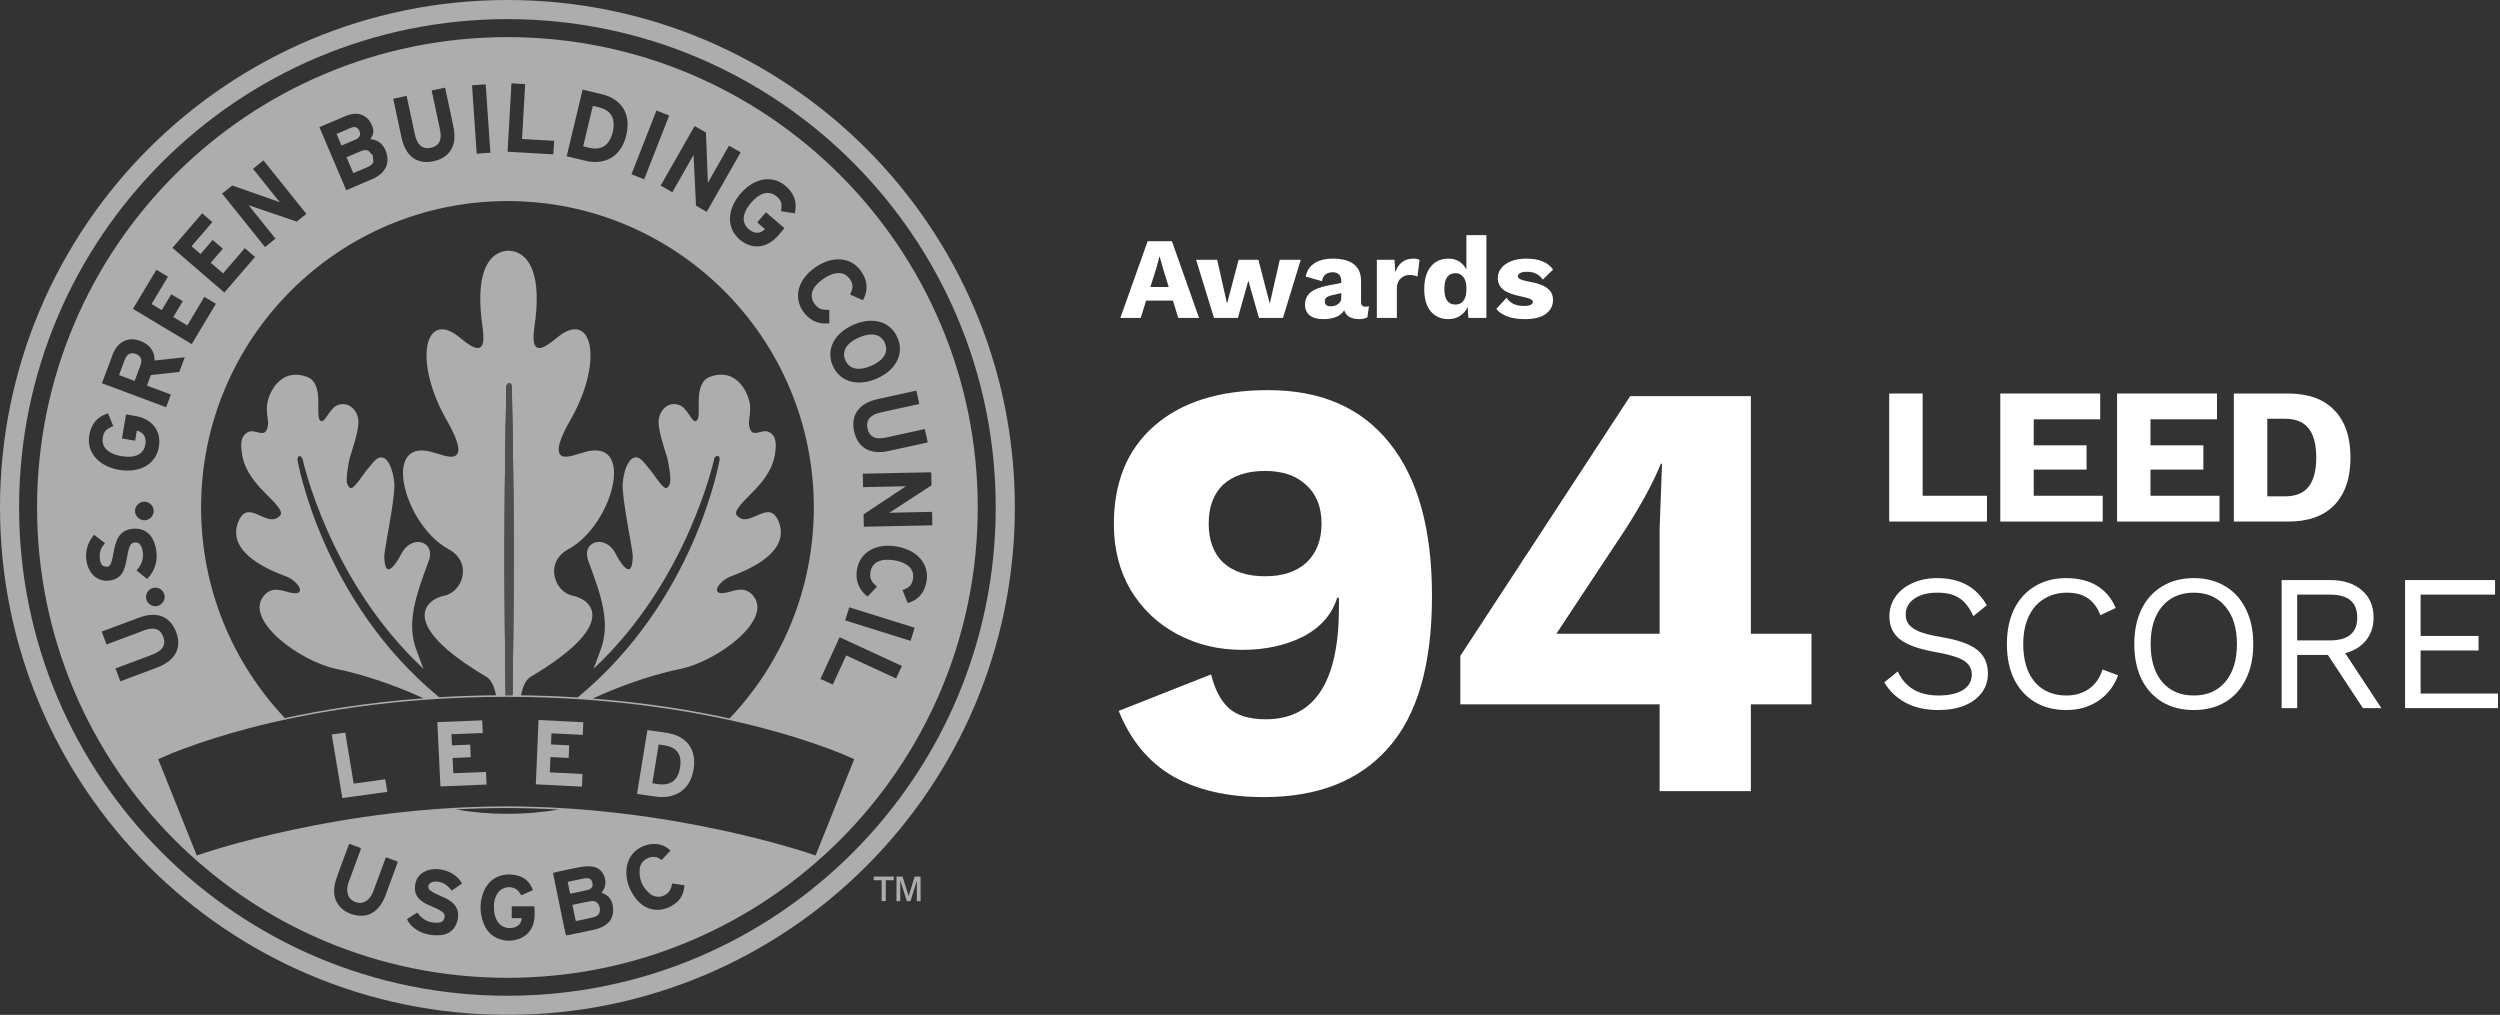
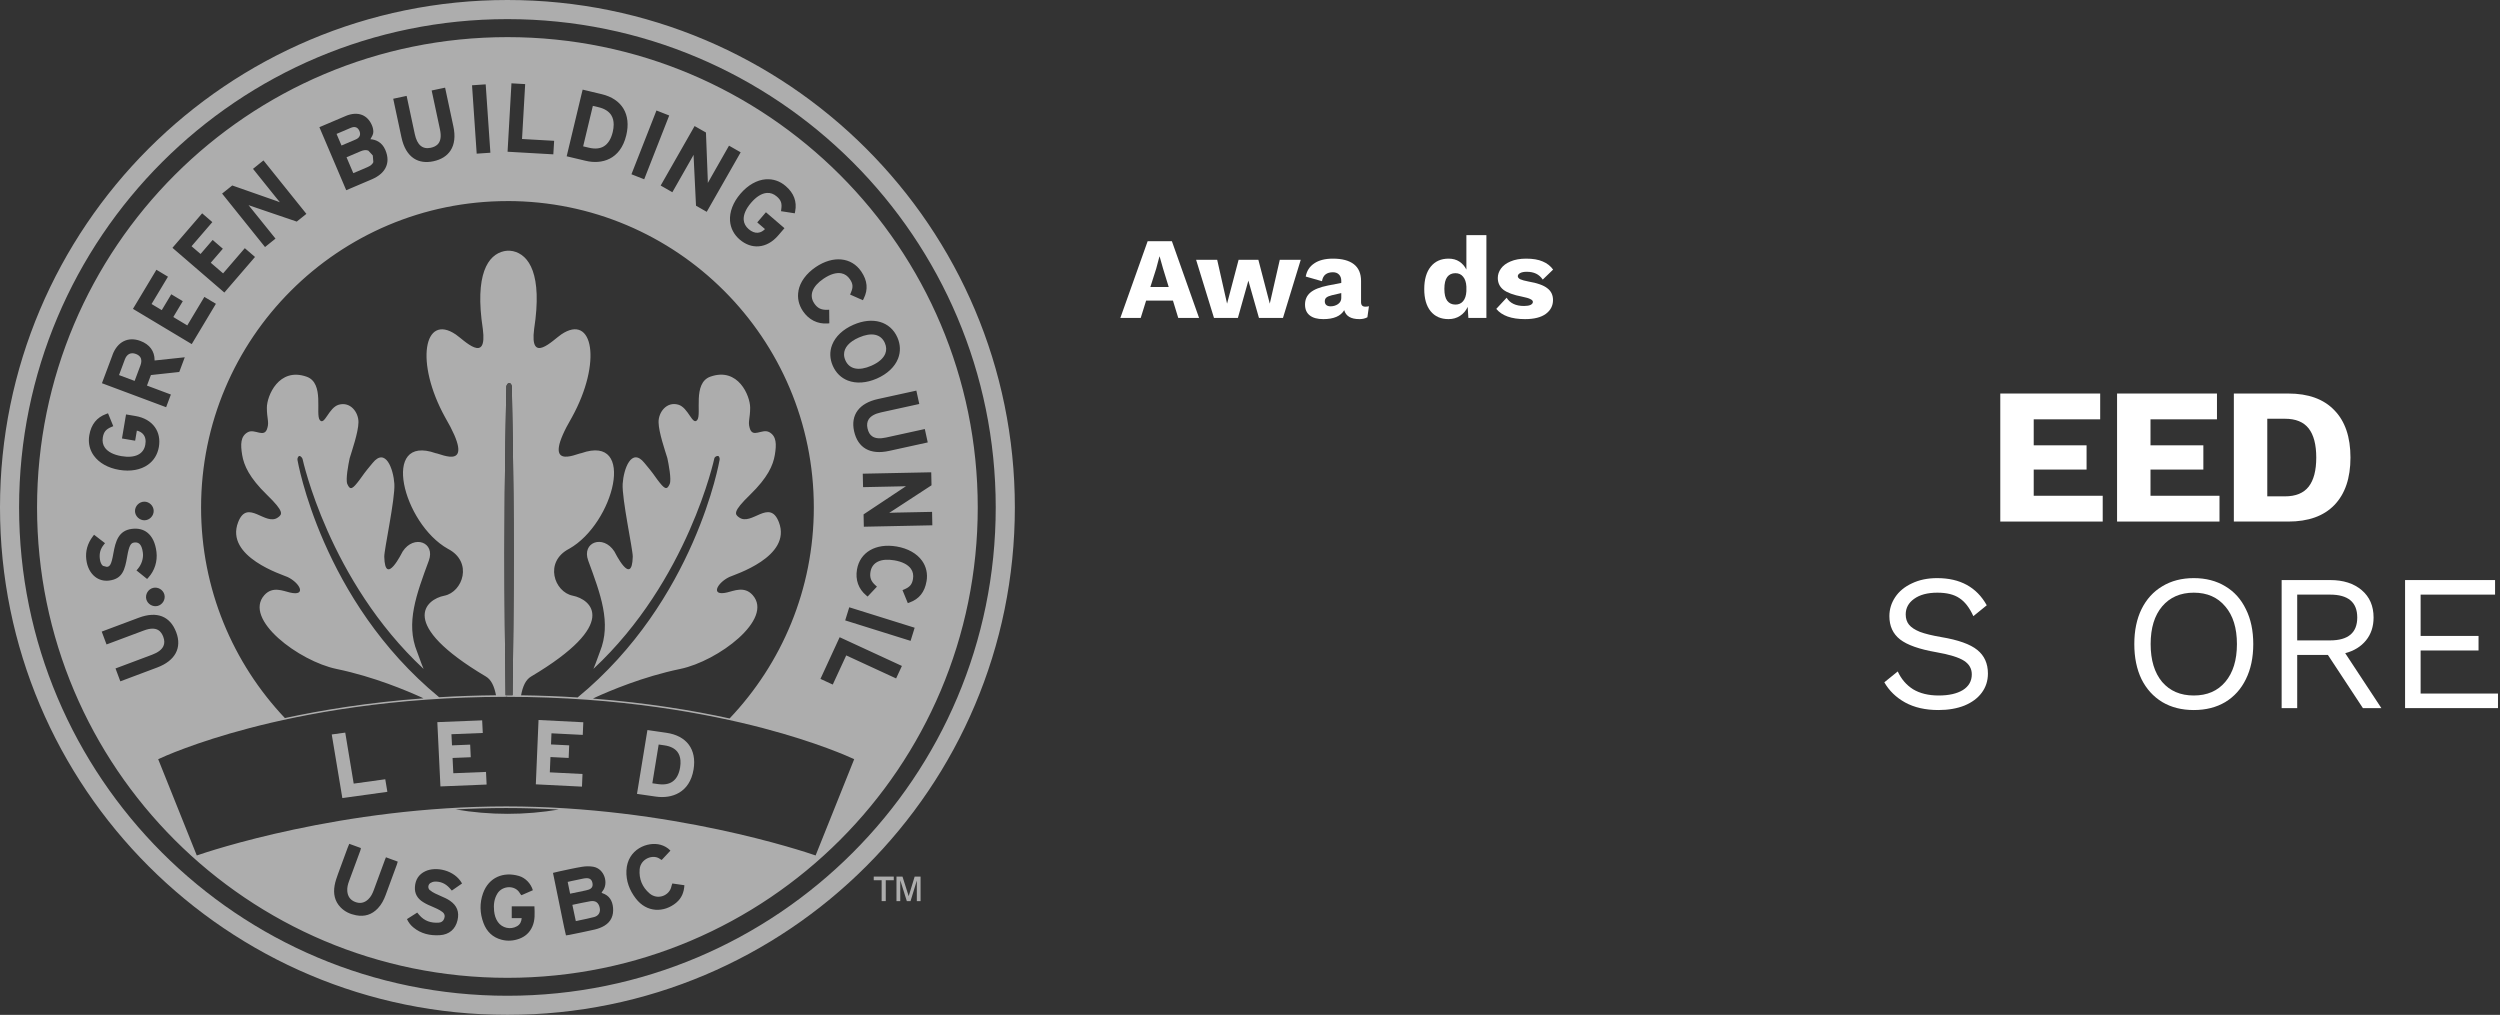
<svg xmlns="http://www.w3.org/2000/svg" width="202" height="82" viewBox="0 0 202 82" fill="none">
  <rect x="0" y="0" width="202" height="82" fill="#333333" stroke="none" />
-   <path d="M102.464 31.523C106.732 31.523 109.998 32.942 112.261 35.779C114.557 38.615 115.705 42.742 115.705 48.157C115.705 53.702 114.525 57.796 112.164 60.44C109.836 63.083 106.49 64.405 102.125 64.405C99.183 64.405 96.725 63.841 94.753 62.712C92.813 61.584 91.358 59.827 90.388 57.442L97.857 54.492C98.148 55.685 98.617 56.587 99.263 57.2C99.942 57.812 100.945 58.119 102.27 58.119C106.215 58.119 108.187 55.105 108.187 49.076V48.303H108.042C107.622 49.657 106.7 50.704 105.277 51.446C103.855 52.155 102.222 52.509 100.379 52.509C98.471 52.509 96.725 52.09 95.141 51.252C93.557 50.414 92.296 49.221 91.358 47.674C90.453 46.127 90 44.354 90 42.355C90 38.97 91.083 36.327 93.249 34.425C95.448 32.49 98.52 31.523 102.464 31.523ZM102.222 38.051C100.767 38.051 99.635 38.422 98.827 39.163C98.051 39.905 97.663 40.953 97.663 42.307C97.663 43.66 98.051 44.708 98.827 45.45C99.635 46.191 100.767 46.562 102.222 46.562C103.645 46.562 104.76 46.191 105.568 45.45C106.377 44.676 106.781 43.628 106.781 42.307C106.781 40.985 106.377 39.953 105.568 39.212C104.76 38.438 103.645 38.051 102.222 38.051Z" fill="white" />
-   <path d="M146.368 56.91H141.469V63.921H134.098V56.91H117.996V52.993L131.721 32.007H141.469V51.204H146.368V56.91ZM125.756 51.204H134.098V42.693L134.292 37.471H134.195C133.613 38.922 132.675 40.663 131.382 42.693L125.756 51.204Z" fill="white" />
-   <path d="M160.546 40.058V42.142H152.647V31.797H155.348V40.058H160.546Z" fill="white" />
  <path d="M169.899 40.058V42.142H161.623V31.797H169.695V33.882H164.324V35.982H168.595V37.941H164.324V40.058H169.899Z" fill="white" />
  <path d="M179.335 40.058V42.142H171.059V31.797H179.131V33.882H173.76V35.982H178.031V37.941H173.76V40.058H179.335Z" fill="white" />
  <path d="M184.892 31.797C186.515 31.797 187.756 32.246 188.614 33.145C189.483 34.033 189.918 35.308 189.918 36.97C189.918 38.631 189.483 39.911 188.614 40.81C187.756 41.698 186.515 42.142 184.892 42.142H180.495V31.797H184.892ZM184.625 40.105C185.494 40.105 186.133 39.843 186.541 39.321C186.949 38.798 187.154 38.015 187.154 36.97C187.154 35.925 186.949 35.141 186.541 34.618C186.133 34.096 185.494 33.835 184.625 33.835H183.196V40.105H184.625Z" fill="white" />
  <path d="M156.526 46.712C158.379 46.712 159.714 47.444 160.53 48.907L159.447 49.785C159.132 49.095 158.756 48.609 158.316 48.327C157.887 48.034 157.295 47.888 156.541 47.888C155.746 47.888 155.117 48.055 154.657 48.389C154.206 48.713 153.981 49.131 153.981 49.643C153.981 49.978 154.07 50.255 154.248 50.474C154.426 50.694 154.72 50.887 155.128 51.054C155.547 51.211 156.122 51.352 156.855 51.477C158.227 51.707 159.195 52.052 159.761 52.512C160.336 52.972 160.624 53.609 160.624 54.424C160.624 55.01 160.457 55.527 160.122 55.976C159.797 56.415 159.331 56.76 158.724 57.011C158.117 57.251 157.415 57.371 156.62 57.371C155.573 57.371 154.678 57.167 153.934 56.76C153.201 56.352 152.641 55.809 152.254 55.13L153.338 54.252C153.62 54.868 154.034 55.349 154.578 55.694C155.133 56.028 155.824 56.196 156.651 56.196C157.468 56.196 158.117 56.049 158.598 55.757C159.08 55.454 159.321 55.03 159.321 54.487C159.321 54.027 159.112 53.661 158.693 53.39C158.274 53.118 157.531 52.888 156.463 52.7C155.081 52.46 154.102 52.115 153.526 51.666C152.95 51.216 152.662 50.589 152.662 49.785C152.662 49.231 152.819 48.719 153.133 48.248C153.447 47.778 153.898 47.407 154.484 47.135C155.07 46.853 155.751 46.712 156.526 46.712Z" fill="white" />
-   <path d="M171.14 54.565C170.816 55.443 170.282 56.133 169.539 56.635C168.795 57.126 167.937 57.371 166.963 57.371C165.989 57.371 165.141 57.157 164.419 56.728C163.697 56.29 163.136 55.673 162.739 54.879C162.351 54.074 162.158 53.129 162.158 52.042C162.158 50.965 162.351 50.025 162.739 49.22C163.136 48.416 163.697 47.799 164.419 47.371C165.141 46.932 165.979 46.712 166.932 46.712C167.926 46.712 168.759 46.916 169.429 47.324C170.109 47.731 170.617 48.332 170.952 49.126L169.711 49.706C169.481 49.1 169.146 48.645 168.706 48.342C168.267 48.039 167.706 47.888 167.026 47.888C166.314 47.888 165.691 48.055 165.157 48.389C164.623 48.713 164.21 49.189 163.916 49.816C163.623 50.443 163.477 51.185 163.477 52.042C163.477 53.337 163.786 54.356 164.403 55.098C165.031 55.83 165.885 56.196 166.963 56.196C167.665 56.196 168.272 56.018 168.785 55.663C169.298 55.307 169.664 54.785 169.884 54.095L171.14 54.565Z" fill="white" />
  <path d="M177.258 46.712C178.232 46.712 179.08 46.932 179.802 47.371C180.525 47.799 181.079 48.416 181.467 49.22C181.865 50.014 182.064 50.955 182.064 52.042C182.064 53.129 181.865 54.074 181.467 54.879C181.079 55.673 180.525 56.29 179.802 56.728C179.08 57.157 178.232 57.371 177.258 57.371C176.284 57.371 175.436 57.157 174.714 56.728C173.992 56.29 173.431 55.673 173.034 54.879C172.646 54.074 172.452 53.129 172.452 52.042C172.452 50.955 172.646 50.014 173.034 49.22C173.431 48.416 173.992 47.799 174.714 47.371C175.436 46.932 176.284 46.712 177.258 46.712ZM177.258 47.888C176.18 47.888 175.326 48.259 174.698 49.001C174.081 49.732 173.772 50.746 173.772 52.042C173.772 53.337 174.081 54.356 174.698 55.098C175.326 55.83 176.18 56.196 177.258 56.196C178.336 56.196 179.184 55.83 179.802 55.098C180.43 54.356 180.744 53.337 180.744 52.042C180.744 50.746 180.43 49.732 179.802 49.001C179.184 48.259 178.336 47.888 177.258 47.888Z" fill="white" />
  <path d="M188.095 52.919H185.614V57.215H184.357V46.869H188.283C189.341 46.869 190.189 47.141 190.827 47.684C191.466 48.227 191.785 48.964 191.785 49.894C191.785 50.626 191.581 51.242 191.173 51.744C190.765 52.245 190.204 52.59 189.493 52.778L192.414 57.215H190.922L188.095 52.919ZM185.614 51.744H188.268C189.733 51.744 190.466 51.127 190.466 49.894C190.466 48.661 189.733 48.045 188.268 48.045H185.614V51.744Z" fill="white" />
-   <path d="M201.837 56.039V57.215H194.33V46.869H201.601V48.045H195.586V51.383H200.266V52.559H195.586V56.039H201.837Z" fill="white" />
+   <path d="M201.837 56.039V57.215H194.33V46.869H201.601V48.045H195.586V51.383H200.266V52.559H195.586V56.039H201.837" fill="white" />
  <path d="M94.775 24.291H92.606L92.169 25.691H90.523L92.73 19.489H94.689L96.886 25.691H95.203L94.775 24.291ZM94.432 23.191L93.976 21.706L93.7 20.729H93.681L93.424 21.697L92.949 23.191H94.432Z" fill="white" />
  <path d="M105.1 20.992L103.664 25.691H101.724L100.868 22.674L100.021 25.691H98.091L96.645 20.992H98.348L99.147 24.535L100.079 20.992H101.676L102.599 24.535L103.407 20.992H105.1Z" fill="white" />
  <path d="M110.315 24.779C110.436 24.779 110.534 24.767 110.61 24.742L110.486 25.635C110.303 25.735 110.087 25.785 109.84 25.785C109.155 25.785 108.746 25.544 108.613 25.061C108.328 25.544 107.763 25.785 106.92 25.785C106.444 25.785 106.08 25.685 105.826 25.484C105.573 25.284 105.446 24.992 105.446 24.61C105.446 24.209 105.588 23.887 105.874 23.642C106.165 23.392 106.641 23.201 107.3 23.069L108.375 22.862V22.693C108.375 22.48 108.315 22.311 108.194 22.186C108.074 22.061 107.909 21.998 107.7 21.998C107.459 21.998 107.262 22.054 107.11 22.167C106.958 22.28 106.86 22.465 106.815 22.721L105.503 22.346C105.585 21.888 105.814 21.534 106.188 21.284C106.562 21.027 107.066 20.898 107.7 20.898C108.442 20.898 109.006 21.049 109.393 21.349C109.779 21.65 109.973 22.101 109.973 22.703V24.413C109.973 24.657 110.087 24.779 110.315 24.779ZM107.51 24.751C107.732 24.751 107.931 24.692 108.109 24.573C108.286 24.447 108.375 24.285 108.375 24.084V23.68L107.605 23.858C107.402 23.909 107.256 23.971 107.167 24.047C107.085 24.115 107.044 24.216 107.044 24.347C107.044 24.479 107.085 24.579 107.167 24.648C107.25 24.717 107.364 24.751 107.51 24.751Z" fill="white" />
-   <path d="M114.187 20.898C114.402 20.898 114.573 20.933 114.7 21.002L114.529 22.355C114.466 22.317 114.38 22.286 114.272 22.261C114.164 22.23 114.05 22.214 113.93 22.214C113.625 22.214 113.372 22.311 113.169 22.505C112.966 22.693 112.865 22.966 112.865 23.323V25.691H111.248V20.992H112.674L112.741 22.007C112.855 21.65 113.033 21.378 113.274 21.19C113.521 20.995 113.825 20.898 114.187 20.898Z" fill="white" />
  <path d="M120.101 19V25.691H118.645L118.588 24.798C118.449 25.105 118.243 25.346 117.97 25.522C117.704 25.697 117.393 25.785 117.038 25.785C116.423 25.785 115.941 25.572 115.593 25.146C115.25 24.72 115.079 24.125 115.079 23.36C115.079 22.584 115.253 21.979 115.602 21.547C115.951 21.114 116.433 20.898 117.048 20.898C117.384 20.898 117.672 20.977 117.913 21.133C118.154 21.29 118.344 21.506 118.484 21.782V19H120.101ZM117.599 24.61C117.859 24.61 118.065 24.52 118.217 24.338C118.376 24.15 118.465 23.881 118.484 23.53V23.154C118.465 22.809 118.376 22.543 118.217 22.355C118.065 22.167 117.859 22.073 117.599 22.073C117.314 22.073 117.092 22.176 116.934 22.383C116.781 22.59 116.705 22.909 116.705 23.342C116.705 23.774 116.781 24.093 116.934 24.3C117.092 24.507 117.314 24.61 117.599 24.61Z" fill="white" />
  <path d="M123.219 25.785C122.129 25.785 121.355 25.509 120.899 24.958L121.736 24.056C122.008 24.501 122.478 24.723 123.143 24.723C123.365 24.723 123.54 24.695 123.666 24.639C123.793 24.576 123.857 24.494 123.857 24.394C123.857 24.306 123.79 24.231 123.657 24.169C123.53 24.1 123.308 24.034 122.991 23.971C122.281 23.834 121.774 23.645 121.469 23.407C121.171 23.169 121.022 22.853 121.022 22.458C121.022 22.189 121.108 21.935 121.279 21.697C121.45 21.459 121.707 21.268 122.05 21.124C122.398 20.974 122.82 20.898 123.314 20.898C123.86 20.898 124.304 20.974 124.646 21.124C124.995 21.268 125.277 21.487 125.492 21.782L124.655 22.59C124.503 22.371 124.323 22.211 124.113 22.111C123.904 22.01 123.654 21.96 123.362 21.96C123.134 21.96 122.956 21.995 122.829 22.064C122.703 22.133 122.639 22.217 122.639 22.317C122.639 22.411 122.703 22.493 122.829 22.562C122.963 22.624 123.191 22.687 123.514 22.75C124.212 22.869 124.713 23.047 125.017 23.285C125.328 23.517 125.483 23.837 125.483 24.244C125.483 24.701 125.29 25.074 124.903 25.362C124.516 25.644 123.955 25.785 123.219 25.785Z" fill="white" />
  <g opacity="0.6" clip-path="url(#clip0_12472_1816)">
    <path d="M53.846 59.21L52.312 58.988L52.286 59.142L51.469 64.145L53.006 64.367C54.269 64.547 55.728 64.067 56.041 62.167C56.305 60.552 55.483 59.448 53.846 59.21ZM54.953 62.008C54.867 62.54 54.663 62.924 54.347 63.148C54.055 63.357 53.656 63.425 53.17 63.355C53.17 63.355 52.883 63.313 52.708 63.289C52.753 63.023 53.176 60.424 53.22 60.157C53.395 60.184 53.682 60.223 53.682 60.223C54.17 60.293 54.522 60.473 54.736 60.752C54.877 60.938 54.958 61.165 54.981 61.439C54.995 61.611 54.987 61.804 54.953 62.01V62.008Z" fill="white" />
    <path d="M41 0C18.355 0 0 18.357 0 41C0 63.643 18.355 82 41 82C63.645 82 82 63.645 82 41C82 18.355 63.643 0 41 0ZM41 80.458C19.208 80.458 1.542 62.792 1.542 41C1.542 19.208 19.208 1.545 41 1.545C62.792 1.545 80.455 19.211 80.455 41C80.455 62.789 62.789 80.458 41 80.458Z" fill="white" />
    <path d="M47.581 71.876C47.832 71.784 47.92 71.604 47.871 71.349C47.821 71.088 47.675 70.96 47.409 70.957C47.318 70.957 47.224 70.97 47.132 70.988C46.832 71.048 46.532 71.114 46.232 71.176C46.117 71.2 46.002 71.228 45.869 71.257C45.937 71.586 45.997 71.883 46.065 72.21C46.449 72.131 46.785 72.061 47.122 71.99C47.276 71.957 47.432 71.93 47.581 71.876Z" fill="white" />
    <path d="M47.712 72.817C47.237 72.896 46.765 73.008 46.248 73.112C46.345 73.564 46.431 73.981 46.525 74.422C47.036 74.313 47.522 74.224 47.997 74.099C48.372 74 48.532 73.707 48.459 73.352C48.37 72.94 48.13 72.752 47.712 72.817Z" fill="white" />
    <path d="M73.422 72.41L72.921 70.828H72.436V72.809H72.741V71.123L73.271 72.809H73.571L74.08 71.147V72.809H74.382V70.828H73.905L73.422 72.41Z" fill="white" />
    <path d="M70.598 71.123H71.237V72.809H71.569V71.123H72.216V70.828H70.598V71.123Z" fill="white" />
    <path d="M41.001 3C20.013 3 2.994 20.013 2.994 41.004C2.994 61.995 20.01 79.008 40.998 79.008C61.986 79.008 79.002 61.992 79.002 41.004C79.002 20.016 61.989 3 41.001 3ZM75.244 38.162L75.267 39.211L72.055 41.307C72.055 41.307 71.932 41.382 71.846 41.435C71.974 41.429 72.462 41.416 72.462 41.416L75.312 41.359L75.333 42.445L69.797 42.559L69.776 41.562L73.075 39.37C73.075 39.37 73.156 39.318 73.208 39.287C73.08 39.289 72.598 39.302 72.598 39.302L69.735 39.362L69.711 38.274L75.079 38.164H75.244V38.162ZM74.041 31.559L74.278 32.642L71.188 33.321C70.692 33.43 70.358 33.618 70.189 33.882C70.064 34.08 70.032 34.325 70.095 34.612C70.165 34.926 70.293 35.142 70.497 35.27C70.745 35.429 71.11 35.458 71.582 35.354L74.725 34.665L74.962 35.748L71.838 36.434C70.314 36.768 69.312 36.199 69.009 34.837C68.719 33.522 69.421 32.574 70.933 32.243L73.884 31.596L74.043 31.559H74.041ZM72.511 27.269C72.759 27.835 72.778 28.422 72.566 28.968C72.303 29.643 71.692 30.218 70.852 30.586C70.011 30.954 69.179 31.011 68.503 30.747C67.955 30.533 67.537 30.121 67.289 29.555C67.041 28.991 67.023 28.406 67.237 27.861C67.501 27.185 68.109 26.611 68.952 26.243C70.512 25.559 71.942 25.971 72.511 27.269ZM64.515 23.487C64.651 22.774 65.147 22.099 65.906 21.582C67.315 20.627 68.798 20.77 69.594 21.942C70.09 22.675 70.155 23.388 69.792 24.119L69.722 24.259L68.686 23.8L68.751 23.651C68.944 23.208 68.926 22.931 68.675 22.566C68.495 22.299 68.263 22.138 67.983 22.083C67.576 22.005 67.078 22.156 66.543 22.519C65.629 23.137 65.353 23.868 65.794 24.518C66.052 24.899 66.35 25.048 66.83 25.032L66.999 25.027L67.01 26.125L66.856 26.136C66.055 26.191 65.353 25.838 64.878 25.142C64.533 24.63 64.408 24.061 64.52 23.487H64.515ZM61.882 14.488C62.464 14.444 63.02 14.632 63.484 15.034C64.147 15.6 64.403 16.289 64.249 17.082L64.218 17.236L63.106 17.064L63.127 16.902C63.197 16.427 63.106 16.169 62.761 15.874C62.519 15.665 62.25 15.569 61.963 15.59C61.548 15.621 61.104 15.895 60.686 16.386C60.266 16.874 60.06 17.354 60.091 17.769C60.115 18.056 60.251 18.306 60.493 18.515C60.741 18.727 60.989 18.823 61.234 18.805C61.488 18.787 61.67 18.648 61.811 18.51C61.642 18.364 61.185 17.97 61.185 17.97L61.887 17.15L63.385 18.437L62.884 19.019C62.427 19.554 61.879 19.859 61.302 19.904C60.765 19.945 60.235 19.755 59.77 19.358C59.303 18.956 59.032 18.437 58.987 17.855C58.933 17.132 59.23 16.349 59.83 15.652C60.428 14.956 61.156 14.54 61.879 14.486L61.882 14.488ZM56.127 10.187L57.041 10.707L57.189 14.538C57.189 14.538 57.189 14.684 57.192 14.783C57.315 14.567 57.495 14.246 57.495 14.246L58.904 11.769L59.846 12.307L57.103 17.116L56.237 16.621L56.046 12.667C56.046 12.667 56.046 12.575 56.044 12.51C55.931 12.711 55.743 13.043 55.743 13.043L54.326 15.532L53.382 14.992L56.044 10.326L56.124 10.182L56.127 10.187ZM52.982 9.078L53.042 8.927L54.073 9.331L52.051 14.486L51.02 14.081L52.982 9.081V9.078ZM47.04 7.4L47.079 7.241L48.619 7.609C50.263 8.003 51.007 9.245 50.602 10.931C50.127 12.917 48.6 13.298 47.332 12.995L45.787 12.628L47.037 7.403L47.04 7.4ZM41.316 6.894L41.324 6.732L42.434 6.795C42.434 6.795 42.199 10.926 42.18 11.231C42.467 11.247 44.775 11.377 44.775 11.377L44.709 12.471L41.011 12.26L41.316 6.894ZM41.001 16.245C54.673 16.245 65.757 27.329 65.757 41.004C65.757 47.612 63.168 53.612 58.951 58.051C56.01 57.407 52.288 56.788 47.909 56.446C47.979 56.41 48.047 56.376 48.102 56.35C49.242 55.83 51.949 54.674 54.974 54.048C58.001 53.421 62.555 50.026 60.809 48.077C60.146 47.34 59.303 47.742 58.75 47.87C57.377 48.194 57.928 47.098 58.935 46.618C59.319 46.438 64.011 44.992 62.934 42.194C62.177 40.226 60.72 42.557 59.705 41.797C59.379 41.555 59.178 41.361 60.603 39.978C62.031 38.59 62.464 37.606 62.607 36.753C62.748 35.899 62.746 35.247 62.161 34.92C61.574 34.592 60.801 35.461 60.569 34.56C60.425 34.078 60.611 33.806 60.613 32.942C60.616 31.997 59.65 29.638 57.398 30.434C55.942 30.948 56.714 33.459 56.339 33.934C55.952 34.422 55.626 32.932 54.806 32.697C53.864 32.428 53.204 33.302 53.212 34.111C53.22 34.923 53.744 36.432 53.922 37.014C54.021 37.478 54.269 38.739 54.112 39.107C53.872 39.665 53.669 39.482 53.128 38.773C52.654 38.144 52.904 38.407 52.066 37.4C51.022 36.113 50.388 37.896 50.312 39.088C50.237 40.278 51.14 44.428 51.127 44.979C51.064 47.466 49.681 44.616 49.636 44.548C48.728 43.165 46.982 43.812 47.528 45.297C48.522 48.003 49.417 50.337 48.475 52.657C48.35 52.967 48.18 53.508 47.948 54.045C55.613 46.91 57.722 37.021 57.724 37.014C57.753 36.912 57.936 36.813 58.03 36.844C58.126 36.875 58.171 37.066 58.142 37.167C58.137 37.183 56.205 48.518 46.672 56.355C45.215 56.261 43.689 56.201 42.102 56.18C42.243 55.436 42.48 54.919 42.911 54.664C50.109 50.389 47.77 48.426 46.278 48.131C44.785 47.839 43.934 45.399 45.991 44.339C49.613 42.301 51.466 35.025 46.967 36.617C46.557 36.651 43.597 38.191 46.205 33.728C48.673 29.265 47.914 25.288 45.351 27.021C44.681 27.475 42.778 29.487 43.159 26.574C43.84 22.156 42.744 20.582 41.45 20.293C41.45 20.293 41.314 20.269 41.204 20.259L41.087 20.264V20.251C41.008 20.246 40.724 20.295 40.724 20.295C39.427 20.582 38.336 22.159 39.012 26.577C39.393 29.487 37.49 27.475 36.822 27.023C34.262 25.293 33.503 29.268 35.972 33.73C38.579 38.193 35.619 36.653 35.209 36.62C30.71 35.028 32.561 42.306 36.186 44.342C38.245 45.401 37.391 47.844 35.898 48.134C34.408 48.426 32.067 50.391 39.265 54.666C39.693 54.919 39.933 55.436 40.077 56.177C38.48 56.193 36.948 56.248 35.481 56.337C25.968 48.502 24.04 37.186 24.037 37.17C24.008 37.066 24.081 36.875 24.175 36.846C24.269 36.815 24.418 36.98 24.447 37.084C24.449 37.094 26.563 46.913 34.228 54.05C33.996 53.513 33.829 52.972 33.701 52.662C32.759 50.342 33.654 48.006 34.648 45.302C35.194 43.817 33.45 43.17 32.54 44.553C32.495 44.621 31.112 47.474 31.049 44.984C31.034 44.433 31.939 40.286 31.864 39.094C31.788 37.901 31.154 36.118 30.11 37.405C29.272 38.412 29.523 38.149 29.048 38.778C28.51 39.488 28.304 39.67 28.064 39.112C27.907 38.741 28.158 37.481 28.254 37.019C28.429 36.437 28.956 34.928 28.964 34.117C28.972 33.308 28.312 32.433 27.37 32.702C26.55 32.937 26.224 34.427 25.838 33.939C25.462 33.464 26.237 30.954 24.778 30.439C22.526 29.643 21.558 32.003 21.563 32.947C21.563 33.811 21.751 34.083 21.607 34.566C21.375 35.466 20.6 34.597 20.015 34.926C19.428 35.255 19.428 35.904 19.566 36.758C19.71 37.611 20.143 38.595 21.571 39.983C22.998 41.367 22.795 41.56 22.468 41.803C21.453 42.562 19.997 40.231 19.24 42.199C18.162 44.997 22.852 46.443 23.238 46.623C24.243 47.103 24.796 48.199 23.424 47.876C22.873 47.748 22.027 47.346 21.364 48.082C19.616 50.031 24.173 53.427 27.197 54.053C30.222 54.679 32.929 55.835 34.072 56.355C34.113 56.373 34.163 56.399 34.218 56.425C29.781 56.754 26.007 57.373 23.019 58.02C18.823 53.583 16.247 47.596 16.247 41.007C16.247 27.334 27.331 16.247 41.006 16.247L41.001 16.245ZM41.512 44.676C41.512 48.306 41.463 52.879 41.418 56.175C41.251 56.175 41.084 56.175 40.915 56.175H40.886C40.886 56.175 40.86 56.175 40.849 56.175C40.808 52.876 40.758 48.306 40.758 44.676C40.758 38.237 40.912 31.222 40.912 31.222C40.912 31.222 40.969 30.954 41.147 30.954C41.324 30.954 41.356 31.222 41.356 31.222C41.356 31.222 41.512 38.237 41.512 44.676ZM39.083 6.826L39.244 6.816L39.623 12.341L38.516 12.416L38.14 6.891L39.083 6.826ZM32.855 7.745L33.516 10.837C33.704 11.711 34.134 12.082 34.802 11.941C35.238 11.845 35.791 11.586 35.549 10.456L34.878 7.311L35.805 7.116L35.964 7.082L36.632 10.211C36.804 11.009 36.726 11.667 36.405 12.16C36.118 12.601 35.653 12.894 35.019 13.03C34.408 13.16 33.881 13.084 33.45 12.808C32.952 12.484 32.61 11.907 32.438 11.096L31.772 7.979L32.858 7.747L32.855 7.745ZM27.928 9.373C28.416 9.167 28.878 9.136 29.262 9.29C29.606 9.431 29.88 9.715 30.05 10.12C30.128 10.3 30.165 10.48 30.165 10.655C30.165 10.866 30.037 11.056 29.927 11.25C30.363 11.273 30.869 11.49 31.133 12.111C31.253 12.39 31.311 12.654 31.311 12.902C31.311 13.092 31.274 13.275 31.206 13.444C31.029 13.886 30.632 14.24 30.029 14.496L27.975 15.37L25.806 10.276L27.931 9.373H27.928ZM18.77 14.987L22.388 16.255C22.388 16.255 22.523 16.307 22.617 16.344C22.508 16.211 22.228 15.866 22.228 15.866L20.443 13.643L21.161 13.063L21.289 12.962L24.757 17.281L23.977 17.905L20.229 16.628C20.229 16.628 20.143 16.597 20.081 16.574L22.26 19.28L21.414 19.961L17.946 15.642L18.768 14.984L18.77 14.987ZM16.226 17.362L16.333 17.236L17.157 17.946C17.157 17.946 15.665 19.679 15.477 19.896C15.639 20.034 16.043 20.384 16.205 20.522C16.375 20.324 17.181 19.387 17.181 19.387L18.006 20.097C18.006 20.097 17.199 21.034 17.03 21.23C17.21 21.383 17.849 21.934 18.027 22.088C18.215 21.869 19.78 20.052 19.78 20.052L20.605 20.762L18.128 23.638L13.934 20.024L16.231 17.357L16.226 17.362ZM12.554 21.937L12.637 21.796L13.572 22.357C13.572 22.357 12.395 24.32 12.246 24.565C12.429 24.674 12.885 24.948 13.071 25.058C13.204 24.834 13.838 23.777 13.838 23.777L14.77 24.335C14.77 24.335 14.135 25.395 14.002 25.616C14.206 25.739 14.929 26.172 15.132 26.293C15.281 26.045 16.513 23.988 16.513 23.988L17.445 24.547L15.492 27.804L10.743 24.956L12.554 21.937ZM9.093 28.667C9.493 27.605 10.356 27.177 11.345 27.548C12.092 27.827 12.491 28.372 12.491 29.095C12.491 29.106 12.491 29.116 12.491 29.127C12.815 29.093 14.929 28.868 14.929 28.868L14.485 30.056C14.485 30.056 12.376 30.283 12.194 30.304C12.144 30.437 11.951 30.951 11.875 31.155C12.136 31.254 13.807 31.878 13.807 31.878L13.423 32.903L8.237 30.964L9.096 28.67L9.093 28.667ZM12.742 48.959C12.342 49.06 11.92 48.81 11.82 48.416C11.721 48.022 11.972 47.602 12.371 47.502C12.765 47.403 13.185 47.654 13.285 48.048C13.384 48.442 13.133 48.859 12.739 48.959H12.742ZM7.217 35.158C7.363 34.297 7.82 33.723 8.579 33.449L8.728 33.394L9.153 34.435L9.002 34.498C8.561 34.683 8.386 34.894 8.308 35.341C8.255 35.659 8.31 35.938 8.477 36.173C8.72 36.513 9.185 36.75 9.819 36.857C10.91 37.042 11.612 36.7 11.742 35.923C11.755 35.837 11.766 35.753 11.766 35.672C11.766 35.461 11.713 35.281 11.609 35.137C11.463 34.931 11.252 34.842 11.058 34.793C11.019 35.014 10.92 35.609 10.92 35.609L9.855 35.429L10.184 33.485L10.941 33.613C11.635 33.73 12.178 34.041 12.515 34.513C12.828 34.954 12.94 35.505 12.838 36.108C12.734 36.713 12.431 37.215 11.954 37.551C11.364 37.971 10.537 38.117 9.633 37.966C8.728 37.815 8 37.402 7.577 36.81C7.316 36.445 7.18 36.019 7.18 35.565C7.18 35.432 7.193 35.296 7.217 35.158ZM12.418 41.273C12.426 41.68 12.087 42.032 11.68 42.04C11.27 42.045 10.915 41.706 10.907 41.299C10.902 40.892 11.244 40.542 11.653 40.534C12.061 40.529 12.41 40.866 12.418 41.273ZM6.974 45.234C6.891 44.54 7.063 43.919 7.501 43.337L7.6 43.207L8.485 43.888L8.381 44.018C8.109 44.358 8.013 44.71 8.068 45.161C8.099 45.425 8.188 45.621 8.318 45.722L8.634 45.803C8.851 45.777 8.994 45.691 9.161 44.71C9.333 43.742 9.576 42.862 10.662 42.732C11.152 42.672 11.573 42.771 11.904 43.032C12.303 43.347 12.554 43.872 12.643 44.595C12.734 45.357 12.496 46.111 11.99 46.667L11.886 46.782L11.027 46.09L11.137 45.963C11.442 45.605 11.601 45.109 11.546 44.671C11.45 43.867 11.121 43.802 10.847 43.836C10.583 43.867 10.432 44.047 10.275 44.974C10.09 46.059 9.889 46.779 8.809 46.91C8.391 46.962 8.002 46.855 7.684 46.607C7.3 46.304 7.047 45.819 6.977 45.234H6.974ZM9.722 55.05L9.333 54.011L12.296 52.899C12.768 52.722 13.076 52.487 13.204 52.203C13.303 51.989 13.298 51.741 13.196 51.464C13.039 51.044 12.705 50.538 11.62 50.945L8.608 52.072L8.219 51.033L11.215 49.911C12.677 49.363 13.749 49.783 14.24 51.091C14.715 52.351 14.154 53.388 12.705 53.933L9.722 55.053V55.05ZM32.052 69.897C31.757 70.704 31.457 71.507 31.162 72.314C31.016 72.71 30.825 73.084 30.53 73.394C30.047 73.906 29.46 74.086 28.774 73.955C28.294 73.864 27.863 73.668 27.521 73.316C27.038 72.82 26.921 72.207 27.036 71.549C27.09 71.231 27.203 70.918 27.312 70.612C27.563 69.91 27.826 69.211 28.085 68.511C28.124 68.407 28.168 68.308 28.221 68.18C28.536 68.295 28.842 68.404 29.16 68.522C29.144 68.595 29.139 68.657 29.118 68.715C28.816 69.537 28.513 70.359 28.207 71.184C28.108 71.447 28.038 71.719 28.061 72.003C28.095 72.423 28.296 72.721 28.698 72.877C29.097 73.031 29.447 72.956 29.755 72.663C29.972 72.46 30.097 72.199 30.199 71.925C30.499 71.111 30.799 70.296 31.099 69.482C31.123 69.422 31.146 69.362 31.185 69.268C31.512 69.388 31.817 69.5 32.138 69.62C32.106 69.725 32.086 69.814 32.054 69.897H32.052ZM34.732 71.92C34.855 72.029 35.003 72.115 35.152 72.189C35.429 72.324 35.716 72.439 35.992 72.57C36.118 72.629 36.24 72.7 36.355 72.778C36.927 73.17 37.125 73.684 36.968 74.357C36.799 75.083 36.29 75.516 35.544 75.563C34.753 75.612 34.022 75.451 33.396 74.934C33.184 74.759 33.017 74.55 32.882 74.263C33.15 74.091 33.424 73.919 33.712 73.736C33.772 73.807 33.824 73.869 33.876 73.932C34.291 74.422 34.831 74.592 35.452 74.55C35.653 74.537 35.805 74.438 35.883 74.245C35.972 74.028 35.935 73.835 35.752 73.692C35.622 73.59 35.473 73.506 35.322 73.433C35.079 73.316 34.826 73.217 34.581 73.105C34.445 73.042 34.314 72.969 34.189 72.891C33.73 72.609 33.487 72.204 33.526 71.653C33.568 71.077 33.834 70.646 34.367 70.395C35.217 69.991 36.728 70.291 37.334 71.385C37.062 71.573 36.791 71.763 36.507 71.959C36.436 71.878 36.376 71.807 36.313 71.74C35.992 71.39 35.593 71.21 35.118 71.236C35.003 71.241 34.876 71.283 34.779 71.346C34.575 71.479 34.549 71.763 34.729 71.925L34.732 71.92ZM36.799 65.403C38.133 65.33 39.503 65.288 40.899 65.288C42.35 65.288 43.77 65.332 45.15 65.411C43.801 65.638 42.415 65.758 41.001 65.758C39.586 65.758 38.164 65.635 36.799 65.4V65.403ZM43.002 74.89C42.791 75.357 42.439 75.673 41.961 75.85C41.494 76.022 41.014 76.056 40.531 75.931C39.805 75.743 39.325 75.271 39.067 74.584C38.767 73.788 38.743 72.974 39.03 72.173C39.495 70.884 40.677 70.411 41.93 70.777C42.462 70.931 42.895 71.395 43.055 71.93C42.755 72.061 42.449 72.194 42.131 72.335C42.086 72.28 42.039 72.236 42.011 72.181C41.624 71.486 40.599 71.557 40.202 72.178C39.923 72.619 39.871 73.105 39.923 73.606C39.957 73.924 40.04 74.229 40.228 74.496C40.575 74.989 41.249 75.14 41.773 74.84C42.021 74.699 42.128 74.48 42.152 74.185H41.348V73.23H43.182C43.201 73.786 43.25 74.352 43.002 74.892V74.89ZM48.838 74.798C48.603 74.939 48.332 75.041 48.065 75.104C47.376 75.265 46.68 75.398 45.985 75.542C45.915 75.558 45.839 75.563 45.73 75.579C45.531 74.746 45.38 73.906 45.203 73.073C45.028 72.236 44.858 71.395 44.681 70.529C44.853 70.487 45.012 70.445 45.174 70.411C45.795 70.281 46.411 70.137 47.037 70.035C47.335 69.988 47.656 69.981 47.951 70.035C48.856 70.208 49.177 71.379 48.7 71.987C48.671 72.024 48.645 72.063 48.606 72.118C48.634 72.141 48.645 72.16 48.663 72.165C49.232 72.35 49.485 72.778 49.535 73.345C49.59 73.963 49.378 74.472 48.838 74.798ZM54.653 72.93C53.648 73.762 52.259 73.754 51.372 72.598C50.863 71.933 50.576 71.184 50.615 70.338C50.696 68.603 52.351 67.963 53.389 68.263C53.679 68.347 53.938 68.49 54.172 68.728C54.047 68.861 53.93 68.989 53.81 69.117C53.697 69.239 53.583 69.359 53.465 69.485C53.416 69.456 53.379 69.443 53.353 69.422C52.802 68.978 51.753 69.37 51.683 70.244C51.62 71.014 51.891 71.68 52.481 72.186C53.142 72.755 54.105 72.363 54.251 71.614C54.264 71.544 54.295 71.476 54.324 71.385C54.645 71.432 54.955 71.476 55.3 71.526C55.266 72.102 55.073 72.577 54.65 72.927L54.653 72.93ZM65.903 69.122C65.006 68.811 54.183 65.16 40.901 65.158C27.618 65.158 16.797 68.811 15.9 69.122L12.781 61.342C13.18 61.154 15.743 59.99 20.125 58.839C24.517 57.683 31.686 56.305 40.886 56.303V56.237L40.915 56.303C50.111 56.305 57.278 57.683 61.67 58.837C66.052 59.99 68.62 61.154 69.019 61.342L65.901 69.122H65.903ZM72.407 54.818C72.407 54.818 68.651 53.082 68.375 52.957C68.252 53.218 67.287 55.313 67.287 55.313L66.292 54.854L67.775 51.636L67.845 51.487L72.874 53.808L72.407 54.815V54.818ZM73.576 51.782L68.291 50.128L68.571 49.225L68.62 49.068L73.905 50.72L73.576 51.78V51.782ZM74.863 46.967C74.714 47.842 74.268 48.4 73.501 48.679L73.352 48.734L72.921 47.682L73.07 47.62C73.514 47.432 73.694 47.221 73.769 46.782C73.822 46.466 73.767 46.187 73.602 45.957C73.36 45.618 72.895 45.381 72.258 45.274C71.167 45.091 70.468 45.428 70.335 46.2C70.259 46.654 70.374 46.97 70.732 47.288L70.857 47.401L70.103 48.202L69.985 48.103C69.367 47.591 69.1 46.847 69.244 46.017C69.479 44.621 70.766 43.872 72.449 44.157C73.352 44.311 74.083 44.72 74.505 45.313C74.842 45.788 74.97 46.362 74.865 46.967H74.863Z" fill="white" />
    <path d="M41.147 30.953C40.967 30.953 40.912 31.222 40.912 31.222C40.912 31.222 40.758 38.237 40.758 44.675C40.758 48.306 40.807 52.876 40.849 56.174C40.862 56.174 40.875 56.174 40.886 56.174H40.914C41.084 56.174 41.251 56.174 41.418 56.174C41.462 52.876 41.512 48.303 41.512 44.675C41.512 38.237 41.355 31.222 41.355 31.222C41.355 31.222 41.327 30.953 41.147 30.953Z" fill="#606161" />
    <path d="M28.579 63.316C28.532 63.034 27.896 59.195 27.896 59.195L26.805 59.344L27.661 64.483L27.823 64.462L31.299 63.979L31.129 62.964C31.129 62.964 28.861 63.277 28.579 63.316Z" fill="white" />
    <path d="M36.628 62.481C36.617 62.259 36.578 61.465 36.568 61.243C36.824 61.233 38.037 61.184 38.037 61.184L37.99 60.166C37.99 60.166 36.777 60.213 36.521 60.226C36.51 60.025 36.487 59.526 36.476 59.325C36.758 59.315 39.008 59.224 39.008 59.224L38.958 58.203L38.797 58.211L35.336 58.349L35.587 63.543L39.319 63.391L39.269 62.371C39.269 62.371 36.912 62.465 36.628 62.478V62.481Z" fill="white" />
    <path d="M43.514 58.178L43.295 63.374L47.024 63.56L47.066 62.539C47.066 62.539 44.709 62.422 44.425 62.406C44.435 62.184 44.467 61.391 44.477 61.169C44.733 61.182 45.947 61.242 45.947 61.242L45.991 60.224C45.991 60.224 44.777 60.162 44.522 60.151C44.529 59.95 44.55 59.452 44.558 59.251C44.84 59.264 47.087 59.379 47.087 59.379L47.131 58.358L46.969 58.351L43.511 58.176L43.514 58.178Z" fill="white" />
    <path d="M48.797 11.82C49.136 11.611 49.377 11.222 49.51 10.666C49.562 10.449 49.585 10.248 49.585 10.063C49.585 9.773 49.523 9.523 49.395 9.317C49.202 9.001 48.857 8.782 48.367 8.664C48.367 8.664 48.08 8.596 47.902 8.555C47.834 8.834 47.187 11.548 47.119 11.825C47.297 11.867 47.584 11.934 47.584 11.934C48.072 12.052 48.481 12.013 48.797 11.82Z" fill="white" />
    <path d="M28.545 13.992C28.864 13.856 29.675 13.512 29.675 13.512C29.936 13.402 30.101 13.264 30.166 13.099L30.122 12.562L29.762 12.17C29.592 12.102 29.383 12.118 29.151 12.217C29.151 12.217 28.238 12.606 28 12.708C28.094 12.93 28.451 13.773 28.548 13.995L28.545 13.992Z" fill="white" />
    <path d="M29.093 10.815C29.093 10.726 29.067 10.645 29.046 10.595C28.911 10.274 28.673 10.188 28.331 10.335C28.331 10.335 27.428 10.718 27.193 10.82C27.277 11.021 27.506 11.556 27.593 11.757C27.911 11.621 28.73 11.274 28.73 11.274C29.023 11.149 29.096 10.969 29.096 10.815H29.093Z" fill="white" />
    <path d="M68.199 28.632C68.199 28.786 68.233 28.945 68.304 29.107C68.622 29.835 69.387 29.997 70.402 29.553C70.989 29.295 71.383 28.955 71.534 28.567C71.639 28.298 71.626 28.011 71.495 27.71C71.177 26.988 70.415 26.826 69.402 27.27C68.614 27.614 68.199 28.094 68.199 28.632Z" fill="white" />
    <path d="M10.977 28.599C10.575 28.448 10.251 28.607 10.09 29.037C10.09 29.037 9.706 30.063 9.617 30.306C9.839 30.389 10.653 30.695 10.878 30.778C10.969 30.533 11.353 29.51 11.353 29.51C11.392 29.403 11.421 29.285 11.421 29.168C11.421 28.946 11.316 28.727 10.977 28.599Z" fill="white" />
  </g>
  <defs>
    <clipPath id="clip0_12472_1816">
      <rect width="82" height="82" fill="white" />
    </clipPath>
  </defs>
</svg>